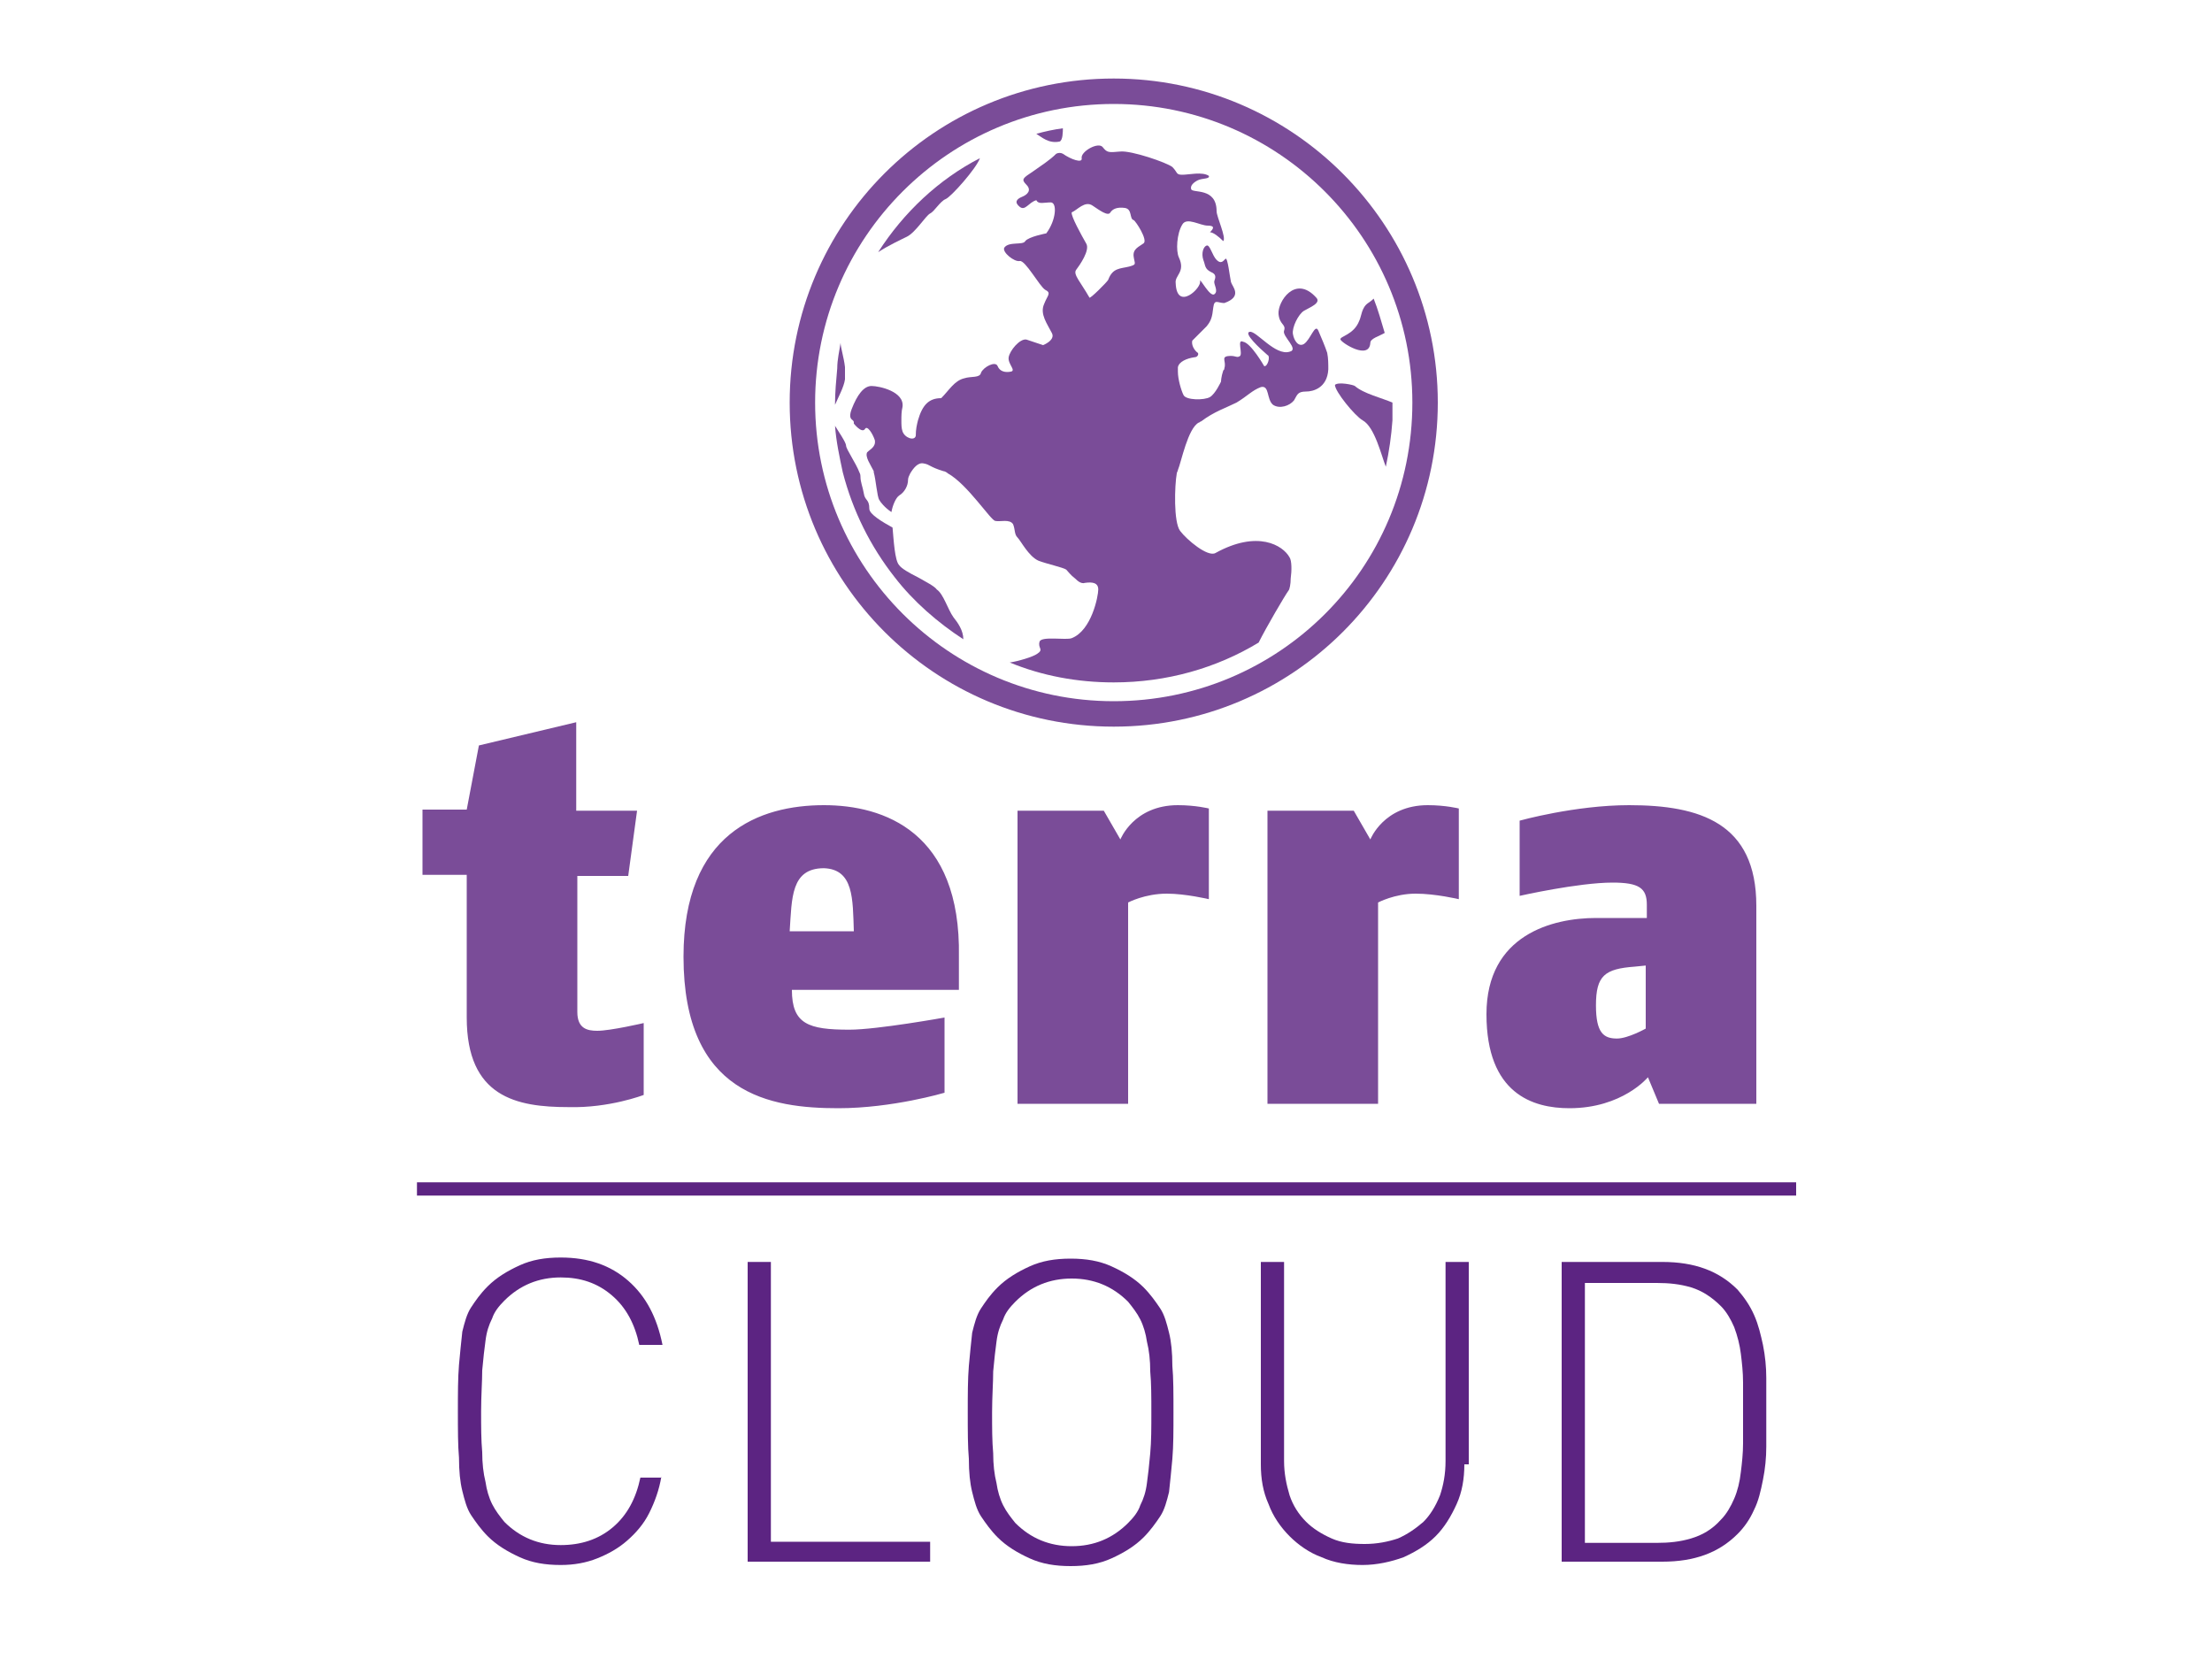
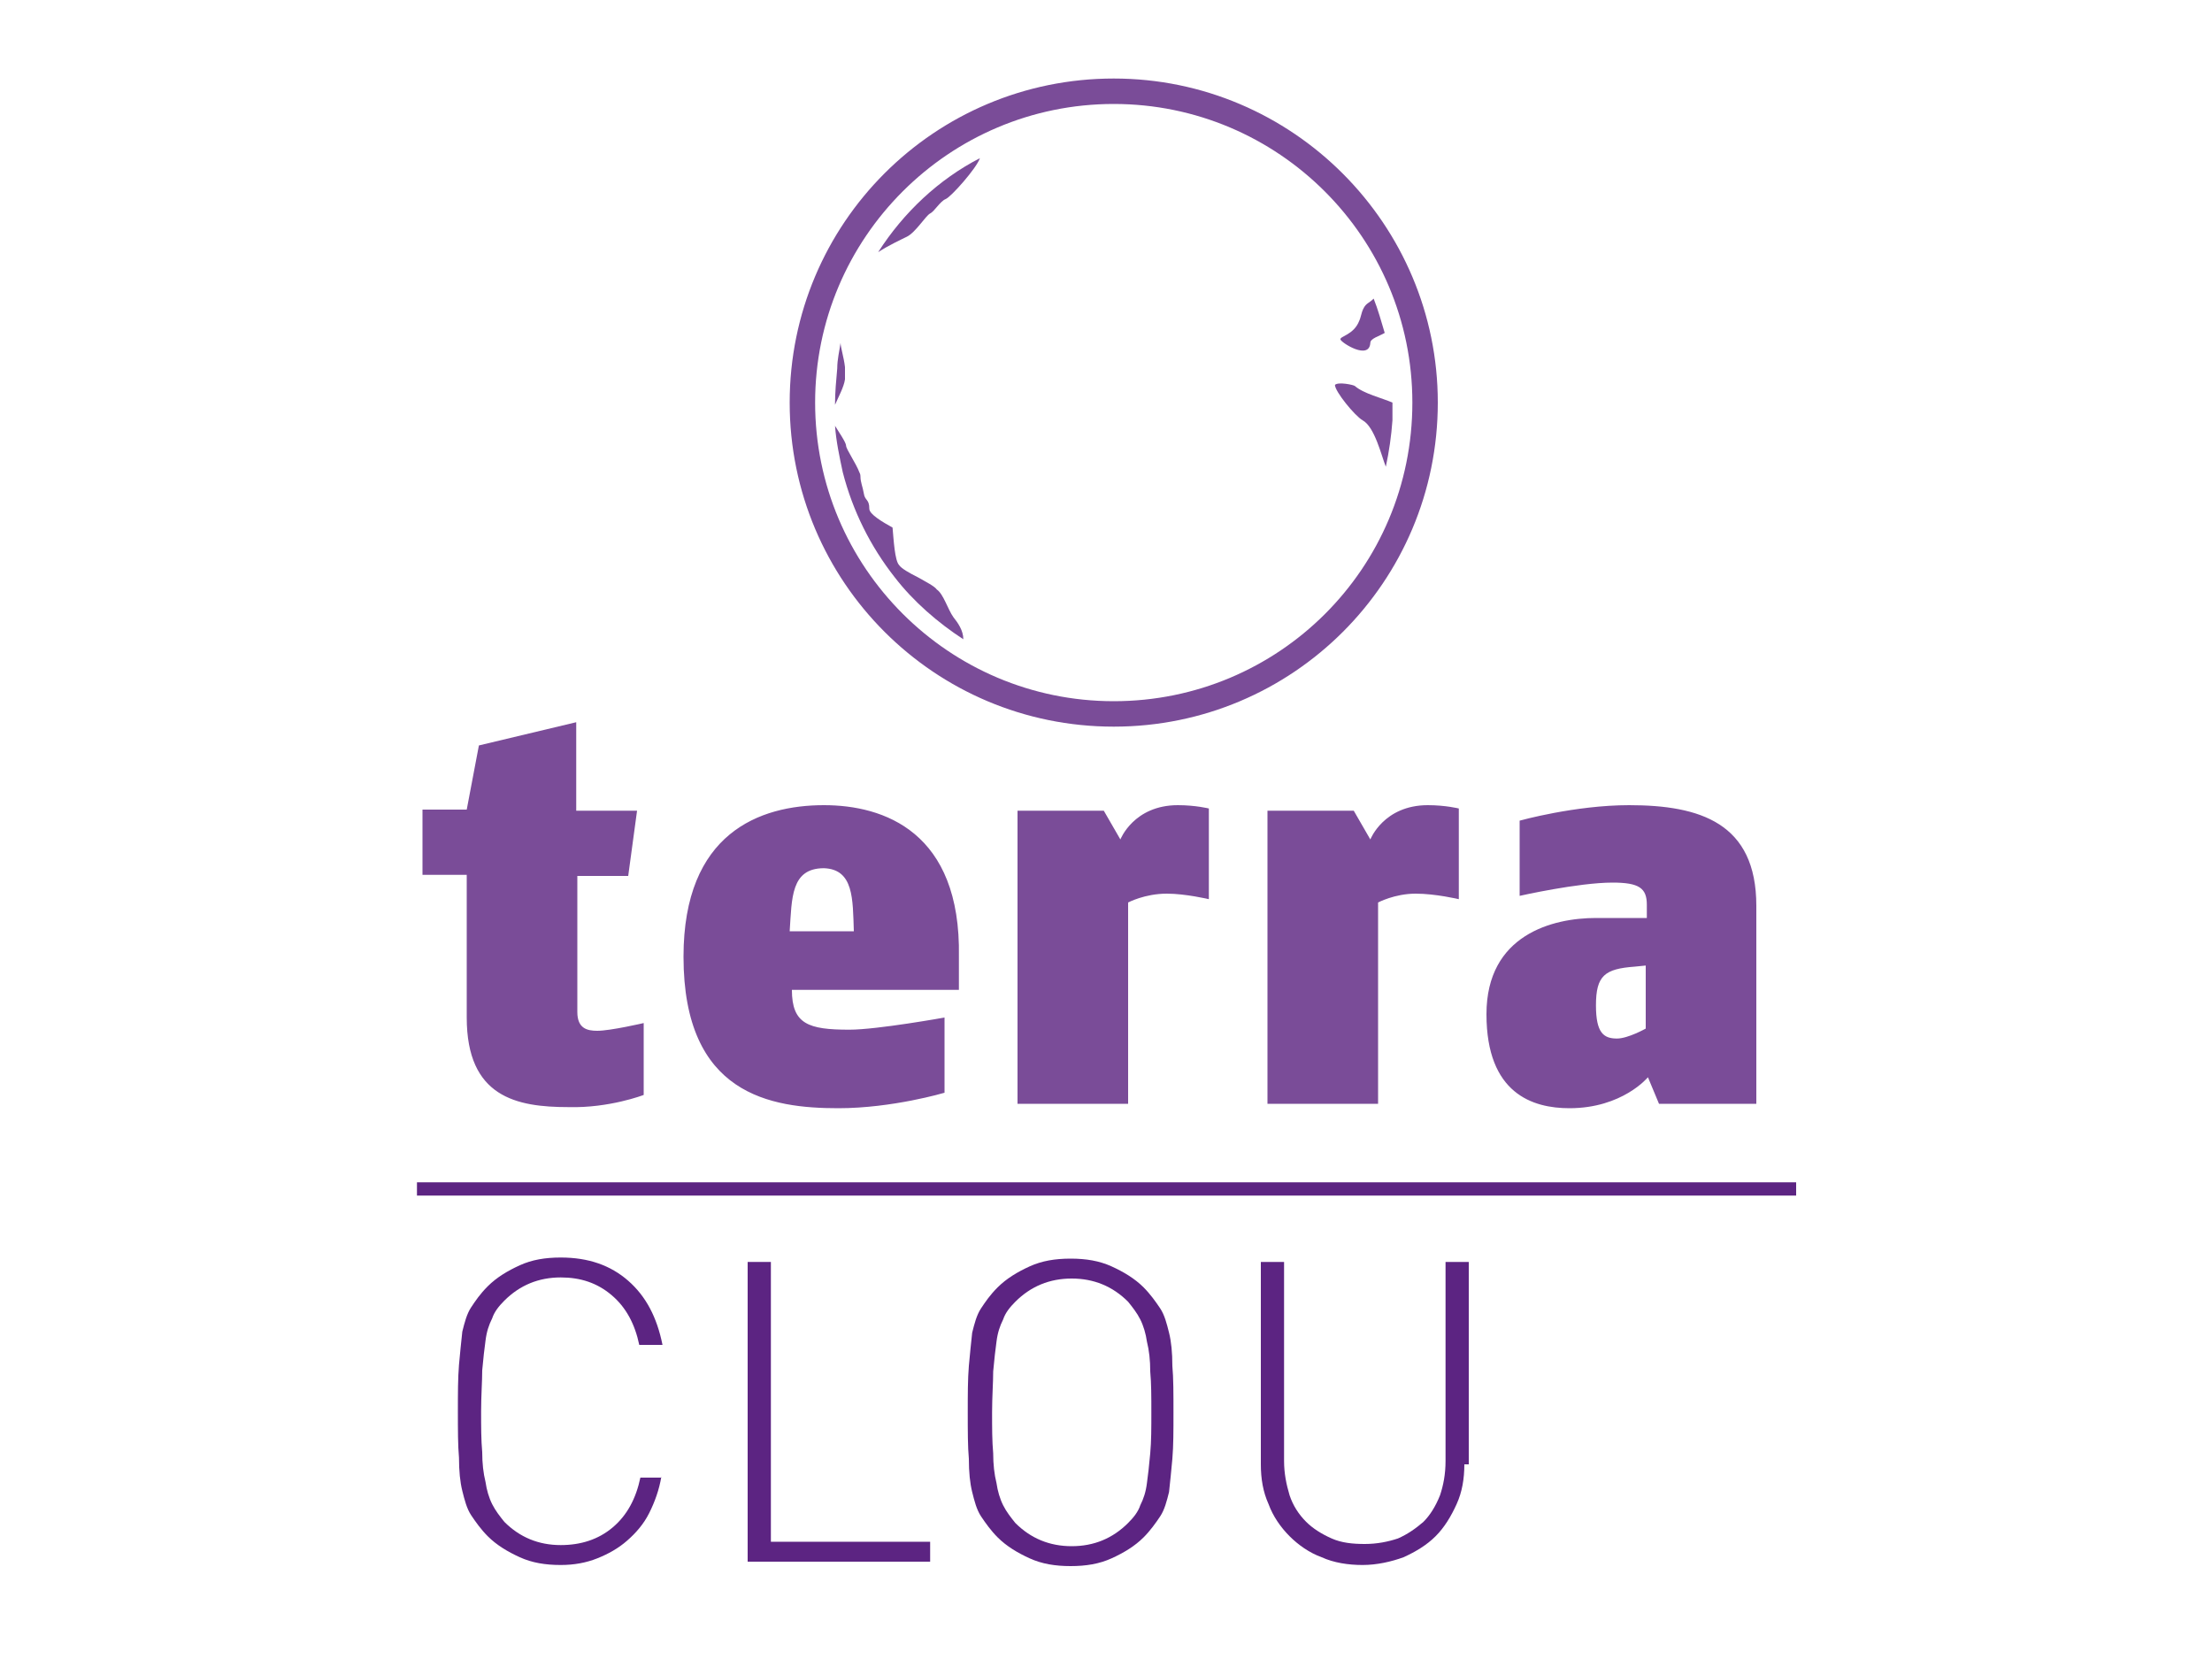
<svg xmlns="http://www.w3.org/2000/svg" version="1.1" id="Ebene_1" x="0px" y="0px" viewBox="0 0 200 150" style="enable-background:new 0 0 200 150;" xml:space="preserve">
  <style type="text/css">.st0{fill:#7A4C98;}
	.st1{fill:#5C2482;}</style>
  <g>
    <path class="st0" d="M100.7,7.1c-16.2,0-29.3,13.1-29.3,29.3c0,16.2,13.1,29.3,29.3,29.3c16.2,0,29.3-13.1,29.3-29.3   C130,20.3,116.9,7.1,100.7,7.1z M100.7,63.4c-14.9,0-27-12.1-27-27c0-14.9,12.1-27,27-27s27,12.1,27,27   C127.7,51.4,115.6,63.4,100.7,63.4z" />
    <path class="st0" d="M83,52.2c-0.8-0.4-1.5-0.8-1.7-1.1c-0.4-0.4-0.5-2.3-0.6-3.4c-0.9-0.5-2.1-1.2-2.1-1.7c0-0.9-0.4-0.7-0.5-1.4   c-0.1-0.6-0.3-1-0.3-1.5c0-0.1,0-0.2-0.1-0.4c-0.3-0.8-1.2-2.1-1.2-2.4c0-0.3-0.7-1.3-1-1.8c0.1,1.4,0.4,2.8,0.7,4.2   c0.9,3.5,2.5,6.7,4.7,9.5c1.7,2.2,3.9,4.1,6.2,5.6c0-0.8-0.5-1.5-0.9-2c-0.5-0.7-0.9-2.1-1.5-2.5C84.5,53,83.7,52.6,83,52.2   L83,52.2z" />
    <path class="st0" d="M123.2,38c1.1,0.6,1.7,3.2,2.1,4.2c0.3-1.4,0.5-2.8,0.6-4.2c0-0.5,0-1,0-1.6c-0.9-0.4-2.6-0.8-3.4-1.5   c-0.1-0.1-1.5-0.4-1.8-0.1C120.7,35.4,122.5,37.6,123.2,38L123.2,38z" />
    <path class="st0" d="M76.4,33.2C76.3,32.3,76,31.4,76,31c-0.1,0.7-0.3,1.5-0.3,2.3c-0.1,1.1-0.2,2.2-0.2,3.2v0.1   c0.3-0.7,0.8-1.6,0.9-2.3C76.4,33.9,76.4,33.6,76.4,33.2L76.4,33.2z" />
    <path class="st0" d="M124.2,27c-0.1,0.1-0.2,0.2-0.5,0.4c-0.6,0.4-0.6,1.2-0.8,1.6c-0.5,1.3-1.8,1.4-1.7,1.7   c0.1,0.3,2.6,1.9,2.7,0.3c0-0.4,0.8-0.6,1.3-0.9C124.9,29.1,124.6,28,124.2,27L124.2,27z" />
-     <path class="st0" d="M93.7,12.1c0.5,0.3,1.1,0.9,2.1,0.7c0.3-0.1,0.3-0.9,0.3-1.2C95.3,11.7,94.4,11.9,93.7,12.1L93.7,12.1z" />
    <path class="st0" d="M79.4,22.8c0.9-0.6,2.2-1.2,2.6-1.4c0.8-0.4,1.7-1.9,2.1-2.1c0.4-0.2,0.9-1.1,1.4-1.3c0.5-0.2,2.8-2.8,3.1-3.7   C84.9,16.2,81.7,19.2,79.4,22.8L79.4,22.8z" />
    <path class="st0" d="M58.2,99v-6.5c0,0-3,0.7-4.2,0.7c-0.9,0-1.8-0.2-1.8-1.7V79.2h4.6l0.8-5.9h-5.5v-8l-8.8,2.1l-1.1,5.8h-4v5.9h4   v12.9c0,7.2,4.5,8.1,9.2,8.1C55.1,100.2,58.2,99,58.2,99L58.2,99z M86.7,86.5c0.2-11.3-6.8-13.7-12.2-13.7   c-5.8,0-12.7,2.5-12.7,13.7c0,12.5,7.9,13.7,14,13.7c4.9,0,9.6-1.4,9.6-1.4V92c0,0-6.1,1.1-8.6,1.1c-3.7,0-5.2-0.5-5.2-3.6h15.1   L86.7,86.5L86.7,86.5z M77.2,84.2h-5.8c0.2-3,0.1-5.7,3.1-5.7C77.2,78.6,77.1,81.3,77.2,84.2L77.2,84.2z M109.3,81.3v-8.2   c0,0-1.2-0.3-2.8-0.3c-4,0-5.2,3.1-5.2,3.1l-1.5-2.6h-7.8v26.5h10V81.6c0,0,1.5-0.8,3.5-0.8C107.2,80.8,109.3,81.3,109.3,81.3   L109.3,81.3z M131.9,81.3v-8.2c0,0-1.2-0.3-2.8-0.3c-4,0-5.2,3.1-5.2,3.1l-1.5-2.6h-7.8v26.5h10V81.6c0,0,1.5-0.8,3.4-0.8   C129.8,80.8,131.9,81.3,131.9,81.3L131.9,81.3z M158.8,99.7V81.9c0-7.5-5.1-9.1-11.5-9.1c-4.9,0-9.9,1.4-9.9,1.4V81   c0,0,5.3-1.2,8.4-1.2c2.4,0,3.1,0.5,3.1,2V83h-4.6c-3.9,0-9.9,1.5-9.9,8.7c0,7.2,4.2,8.5,7.5,8.5c4.8,0,7.1-2.8,7.1-2.8l1,2.4   H158.8L158.8,99.7z M148.8,93c0,0-1.6,0.9-2.6,0.9c-1.2,0-1.9-0.5-1.9-3c0-2.7,0.8-3.3,3.5-3.5l1-0.1V93L148.8,93z" />
-     <path class="st0" d="M120,31.9c-0.2-0.6-0.5-1.3-0.8-2c-0.3-0.7-0.7,0.8-1.3,1.2c-0.5,0.3-0.9-0.3-1-0.9c-0.1-0.6,0.5-1.8,1-2.1   c0.5-0.3,1.6-0.7,1.1-1.2c-1.9-2.1-3.5,0.4-3.4,1.5c0.1,1,0.7,0.9,0.5,1.5c-0.2,0.5,1.4,1.7,0.5,1.9c-1.3,0.4-3-1.9-3.6-1.8   c-0.6,0.1,0.9,1.5,1.6,2.1c0.3,0.1,0,1.1-0.3,1c0,0-1.2-2.1-1.9-2.2c-0.6-0.3,0,1.1-0.3,1.3c-0.3,0.2-0.4-0.1-1.1,0   c-0.6,0.1-0.1,0.5-0.3,1.1c0,0.1,0,0.1-0.1,0.2c-0.2,0.6-0.2,1-0.2,1s-0.5,1.1-1,1.4c-0.5,0.3-2.2,0.3-2.4-0.2   c-0.2-0.4-0.5-1.4-0.5-2.1c0-0.2,0-0.3,0-0.4c0.1-0.5,0.8-0.8,1.5-0.9c0.3,0,0.4-0.3,0.3-0.4c-0.3-0.2-0.6-0.7-0.5-1.1   c0.1-0.1,0.8-0.8,1.3-1.3c0.4-0.5,0.5-0.8,0.6-1.7c0.1-0.8,0.4-0.4,1-0.4c1.7-0.6,0.7-1.5,0.6-1.9c-0.1-0.4-0.3-2.3-0.5-2.1   c-0.2,0.2-0.4,0.5-0.8,0.1c-0.4-0.4-0.6-1.4-0.9-1.3c-0.3,0.1-0.5,0.7-0.3,1.3c0.2,0.5,0.1,0.8,0.7,1.1c0.5,0.2,0.4,0.5,0.3,0.8   c-0.1,0.3,0.4,0.9,0,1.2c-0.4,0.3-1.3-1.5-1.3-1.2c0.2,0.6-2.1,2.8-2.2,0.2c-0.1-0.7,0.9-1,0.3-2.3c-0.3-0.6-0.2-2.2,0.3-3   c0.4-0.7,1.6,0.1,2.3,0.1c0.7,0,0.5,0.3,0.2,0.6c0.3,0,0.8,0.4,1.2,0.8c0.3-0.3-0.6-2.2-0.6-2.7c0-2.2-2.2-1.6-2.3-2   c-0.1-0.3,0.2-0.6,0.6-0.8c0.4-0.2,1.1-0.1,1-0.4c-0.6-0.4-1.8-0.1-2.4-0.1c-0.6,0-0.4-0.2-0.9-0.7c-0.5-0.4-3.7-1.5-4.7-1.4   c-1.1,0.1-1.2,0.1-1.6-0.4c-0.4-0.5-2,0.4-1.9,1c0.1,0.5-1,0.1-1.7-0.4c-0.2-0.1-0.4-0.1-0.6,0c-0.6,0.6-1.4,1.1-2.1,1.6   c-0.9,0.6-1.1,0.7-0.6,1.2c0.5,0.5,0.1,0.9-0.4,1.1c-0.5,0.2-0.7,0.5-0.2,0.9c0.5,0.4,0.8-0.4,1.5-0.6c0.2,0.4,0.7,0.2,1.3,0.2   c0.6,0,0.5,1.6-0.4,2.8c0,0-1.6,0.3-1.9,0.7c-0.2,0.4-1.5,0-1.9,0.6c-0.2,0.4,0.9,1.3,1.4,1.2c0.5-0.1,1.8,2.3,2.3,2.6   c0.6,0.3,0.2,0.5-0.1,1.3c-0.4,0.9,0.3,1.8,0.7,2.6c0.4,0.7-1,1.2-0.8,1.1c0,0-0.9-0.3-1.5-0.5c-0.6-0.1-1.5,1-1.6,1.6   c-0.1,0.6,0.7,1.2,0.2,1.3c-0.5,0.1-1,0-1.2-0.5c-0.2-0.5-1.3,0.1-1.5,0.6c-0.1,0.5-0.9,0.3-1.5,0.5c-0.9,0.2-1.4,1.1-2.1,1.8   C84,36,83.4,36.6,83,38c-0.1,0.4-0.2,0.8-0.2,1.4c-0.1,0.5-1,0.2-1.2-0.4c-0.1-0.3-0.1-0.6-0.1-1c0-0.4,0-0.8,0.1-1.2   c0.2-1.4-2.1-1.9-2.8-1.9c-0.7,0-1.3,0.8-1.8,2.1c-0.3,0.8,0,0.9,0.1,1c0.1,0.1,0.1,0.1,0.1,0.3c0,0,0.7,0.9,1,0.5   c0.2-0.4,0.7,0.4,0.9,1c0.1,0.6-0.4,0.8-0.7,1.1c-0.2,0.4,0.3,1.1,0.6,1.7c0,0,0,0.1,0,0.1c0.2,0.7,0.3,2.2,0.5,2.5   c0.1,0.2,0.5,0.7,1.1,1.1c0.1-0.6,0.4-1.3,0.7-1.5c0.5-0.3,0.8-0.9,0.8-1.4c0-0.2,0.1-0.4,0.2-0.6c0.3-0.5,0.7-1,1.2-0.9   c0.6,0.1,0.5,0.3,1.8,0.7c0.1,0,0.3,0.1,0.4,0.2c1.8,1,3.9,4.3,4.3,4.3c0.4,0.1,1.3-0.2,1.6,0.3c0.2,0.5,0.1,0.9,0.4,1.2   c0.3,0.3,1,1.7,1.9,2.1c0.8,0.3,2.2,0.6,2.5,0.8c0.2,0.2,0.4,0.5,0.8,0.8c0.3,0.3,0.6,0.5,0.9,0.4c0.7-0.1,1.2,0,1.2,0.6   c0,0.6-0.6,3.7-2.4,4.4c-0.5,0.2-2.7-0.2-2.9,0.3c-0.2,0.6,0.4,0.7-0.2,1.1c-0.4,0.3-1.8,0.7-2.5,0.8c2.9,1.2,6.1,1.8,9.4,1.8   c4.8,0,9.3-1.3,13.1-3.6c0.7-1.4,2.4-4.3,2.7-4.7c0.1-0.1,0.2-0.6,0.2-1.1c0.1-0.7,0.1-1.6-0.1-1.9c-0.6-1.1-2.9-2.5-6.7-0.4   c-0.7,0.4-2.6-1.2-3.2-2c-0.6-0.8-0.5-4.1-0.3-5.2c0-0.1,0.1-0.2,0.1-0.3c0.3-0.7,0.9-3.8,1.9-4.3c0.1,0,0.1-0.1,0.2-0.1   c1.2-0.9,2.2-1.2,3.2-1.7c1-0.6,1.4-1.1,2.2-1.4c0.8-0.2,0.5,1.1,1.1,1.6c0.6,0.4,1.5,0.1,1.9-0.4c0.3-0.5,0.3-0.8,1.1-0.8   c0.6,0,1.9-0.3,2-2C120.1,32.9,120.1,32.4,120,31.9z M103.4,22c-0.4,0.3-1,0.5-0.9,1.2c0.1,0.7,0.3,0.7-0.4,0.9   c-0.8,0.2-1.5,0.1-1.9,1.2c-0.1,0.2-1.7,1.8-1.7,1.6c-0.8-1.4-1.5-2.1-1.2-2.5c0.3-0.4,1.3-1.8,0.9-2.4c-0.4-0.7-1.4-2.5-1.3-2.8   c0.5-0.2,1.2-1.1,1.9-0.6c0.6,0.4,1.4,1,1.6,0.6c0.2-0.3,0.6-0.5,1.3-0.4c0.7,0.1,0.4,1,0.8,1.1C102.7,20,103.8,21.7,103.4,22z" />
  </g>
  <g>
    <path class="st1" d="M59.8,133.5c-0.2,1.2-0.6,2.3-1.1,3.3c-0.5,1-1.2,1.8-2,2.5c-0.8,0.7-1.7,1.2-2.7,1.6c-1,0.4-2.1,0.6-3.3,0.6   c-1.4,0-2.6-0.2-3.7-0.7c-1.1-0.5-2.1-1.1-2.9-1.9c-0.6-0.6-1.1-1.3-1.5-1.9c-0.4-0.6-0.6-1.4-0.8-2.2c-0.2-0.8-0.3-1.8-0.3-3   c-0.1-1.1-0.1-2.5-0.1-4.2c0-1.6,0-3,0.1-4.2c0.1-1.1,0.2-2.1,0.3-3c0.2-0.8,0.4-1.6,0.8-2.2c0.4-0.6,0.8-1.2,1.5-1.9   c0.8-0.8,1.8-1.4,2.9-1.9c1.1-0.5,2.3-0.7,3.7-0.7c2.5,0,4.5,0.7,6.1,2.1c1.6,1.4,2.6,3.3,3.1,5.8h-2.1c-0.4-1.9-1.2-3.4-2.5-4.5   c-1.3-1.1-2.8-1.6-4.6-1.6c-2,0-3.7,0.7-5.1,2.1c-0.5,0.5-0.9,1-1.1,1.6c-0.3,0.6-0.5,1.2-0.6,2c-0.1,0.7-0.2,1.6-0.3,2.7   c0,1-0.1,2.3-0.1,3.7c0,1.4,0,2.6,0.1,3.7c0,1,0.1,1.9,0.3,2.7c0.1,0.7,0.3,1.4,0.6,2c0.3,0.6,0.7,1.1,1.1,1.6   c1.4,1.4,3.1,2.1,5.1,2.1c1.8,0,3.4-0.5,4.7-1.6c1.3-1.1,2.1-2.6,2.5-4.5H59.8z" />
    <path class="st1" d="M67.6,141.2v-27.1h2.1v25.3h14.4v1.8H67.6z" />
    <path class="st1" d="M106.1,127.7c0,1.7,0,3-0.1,4.2c-0.1,1.1-0.2,2.1-0.3,3c-0.2,0.8-0.4,1.6-0.8,2.2c-0.4,0.6-0.9,1.3-1.5,1.9   c-0.8,0.8-1.8,1.4-2.9,1.9c-1.1,0.5-2.3,0.7-3.7,0.7c-1.4,0-2.6-0.2-3.7-0.7c-1.1-0.5-2.1-1.1-2.9-1.9c-0.6-0.6-1.1-1.3-1.5-1.9   c-0.4-0.6-0.6-1.4-0.8-2.2c-0.2-0.8-0.3-1.8-0.3-3c-0.1-1.1-0.1-2.5-0.1-4.2c0-1.6,0-3,0.1-4.2c0.1-1.1,0.2-2.1,0.3-3   c0.2-0.8,0.4-1.6,0.8-2.2c0.4-0.6,0.8-1.2,1.5-1.9c0.8-0.8,1.8-1.4,2.9-1.9c1.1-0.5,2.3-0.7,3.7-0.7c1.4,0,2.6,0.2,3.7,0.7   c1.1,0.5,2.1,1.1,2.9,1.9c0.6,0.6,1.1,1.3,1.5,1.9c0.4,0.6,0.6,1.4,0.8,2.2c0.2,0.8,0.3,1.8,0.3,3   C106.1,124.6,106.1,126,106.1,127.7z M104.1,127.7c0-1.4,0-2.6-0.1-3.7c0-1-0.1-1.9-0.3-2.7c-0.1-0.7-0.3-1.4-0.6-2   c-0.3-0.6-0.7-1.1-1.1-1.6c-1.4-1.4-3.1-2.1-5.1-2.1c-2,0-3.7,0.7-5.1,2.1c-0.5,0.5-0.9,1-1.1,1.6c-0.3,0.6-0.5,1.2-0.6,2   c-0.1,0.7-0.2,1.6-0.3,2.7c0,1-0.1,2.3-0.1,3.7c0,1.4,0,2.6,0.1,3.7c0,1,0.1,1.9,0.3,2.7c0.1,0.7,0.3,1.4,0.6,2   c0.3,0.6,0.7,1.1,1.1,1.6c1.4,1.4,3.1,2.1,5.1,2.1c2,0,3.7-0.7,5.1-2.1c0.5-0.5,0.9-1,1.1-1.6c0.3-0.6,0.5-1.2,0.6-2   c0.1-0.7,0.2-1.6,0.3-2.7C104.1,130.3,104.1,129.1,104.1,127.7z" />
    <path class="st1" d="M132.4,132.4c0,1.3-0.2,2.5-0.7,3.6c-0.5,1.1-1.1,2.1-1.9,2.9c-0.8,0.8-1.8,1.4-2.9,1.9   c-1.1,0.4-2.4,0.7-3.7,0.7s-2.6-0.2-3.7-0.7c-1.1-0.4-2.1-1.1-2.9-1.9c-0.8-0.8-1.5-1.8-1.9-2.9c-0.5-1.1-0.7-2.3-0.7-3.6v-18.3   h2.1v18c0,1.1,0.2,2.1,0.5,3.1c0.3,0.9,0.8,1.7,1.5,2.4c0.6,0.6,1.4,1.1,2.3,1.5c0.9,0.4,1.9,0.5,3,0.5c1.1,0,2.1-0.2,3-0.5   c0.9-0.4,1.6-0.9,2.3-1.5c0.6-0.6,1.1-1.4,1.5-2.4c0.3-0.9,0.5-1.9,0.5-3.1v-18h2.1V132.4z" />
-     <path class="st1" d="M159.7,127.7c0,1,0,2,0,3.1c0,1-0.1,2-0.3,3c-0.2,1-0.4,1.9-0.8,2.7c-0.4,0.9-0.9,1.6-1.5,2.2   c-1.7,1.7-3.9,2.5-6.8,2.5h-9.1v-27.1h9.1c2.9,0,5.1,0.8,6.8,2.5c0.6,0.7,1.1,1.4,1.5,2.3c0.4,0.9,0.6,1.8,0.8,2.7   c0.2,1,0.3,2,0.3,3C159.7,125.6,159.7,126.6,159.7,127.7z M157.6,127.7c0-0.9,0-1.8,0-2.7c0-0.9-0.1-1.8-0.2-2.6   c-0.1-0.8-0.3-1.6-0.6-2.4c-0.3-0.7-0.7-1.4-1.2-1.9c-0.8-0.8-1.7-1.4-2.7-1.7c-1-0.3-2-0.4-3.1-0.4h-6.5v23.5h6.5   c1.1,0,2.1-0.1,3.1-0.4c1-0.3,1.9-0.8,2.7-1.7c0.5-0.5,0.9-1.2,1.2-1.9c0.3-0.7,0.5-1.5,0.6-2.4c0.1-0.8,0.2-1.7,0.2-2.6   C157.6,129.4,157.6,128.5,157.6,127.7z" />
  </g>
  <g>
    <line class="st1" x1="37.7" y1="107.5" x2="162.3" y2="107.5" />
    <rect x="37.7" y="106.9" class="st1" width="124.7" height="1.2" />
  </g>
</svg>